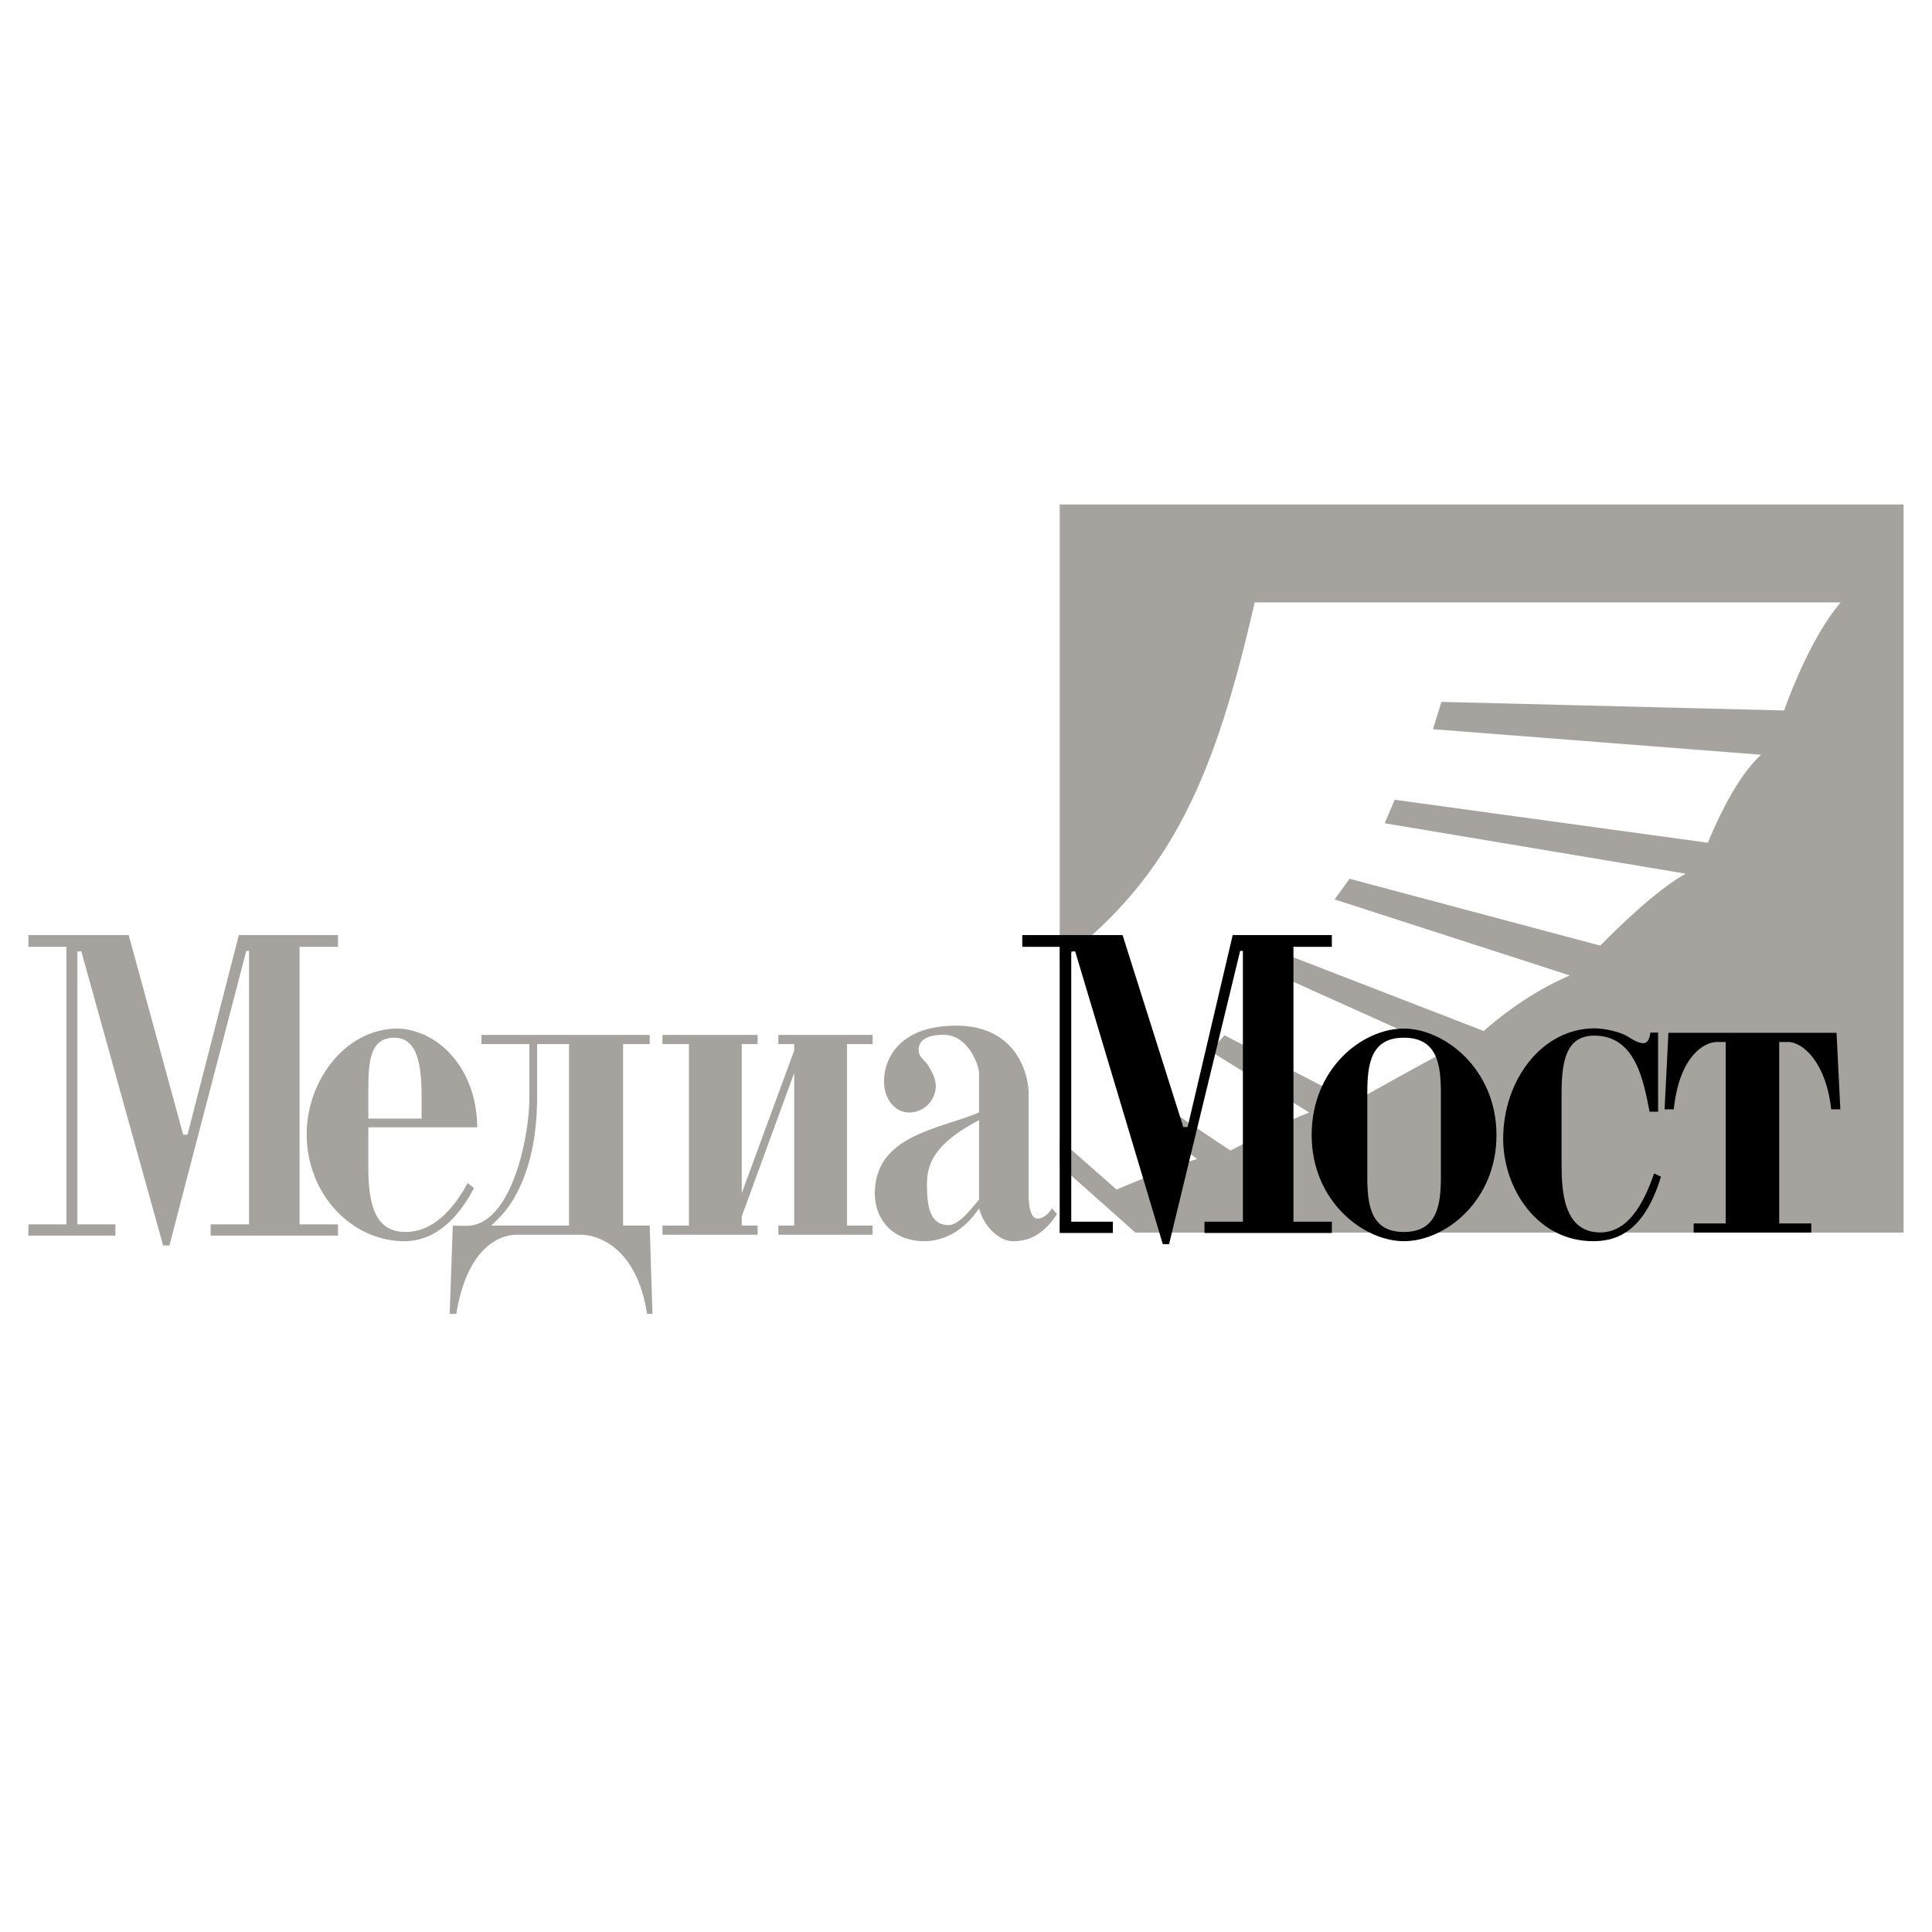
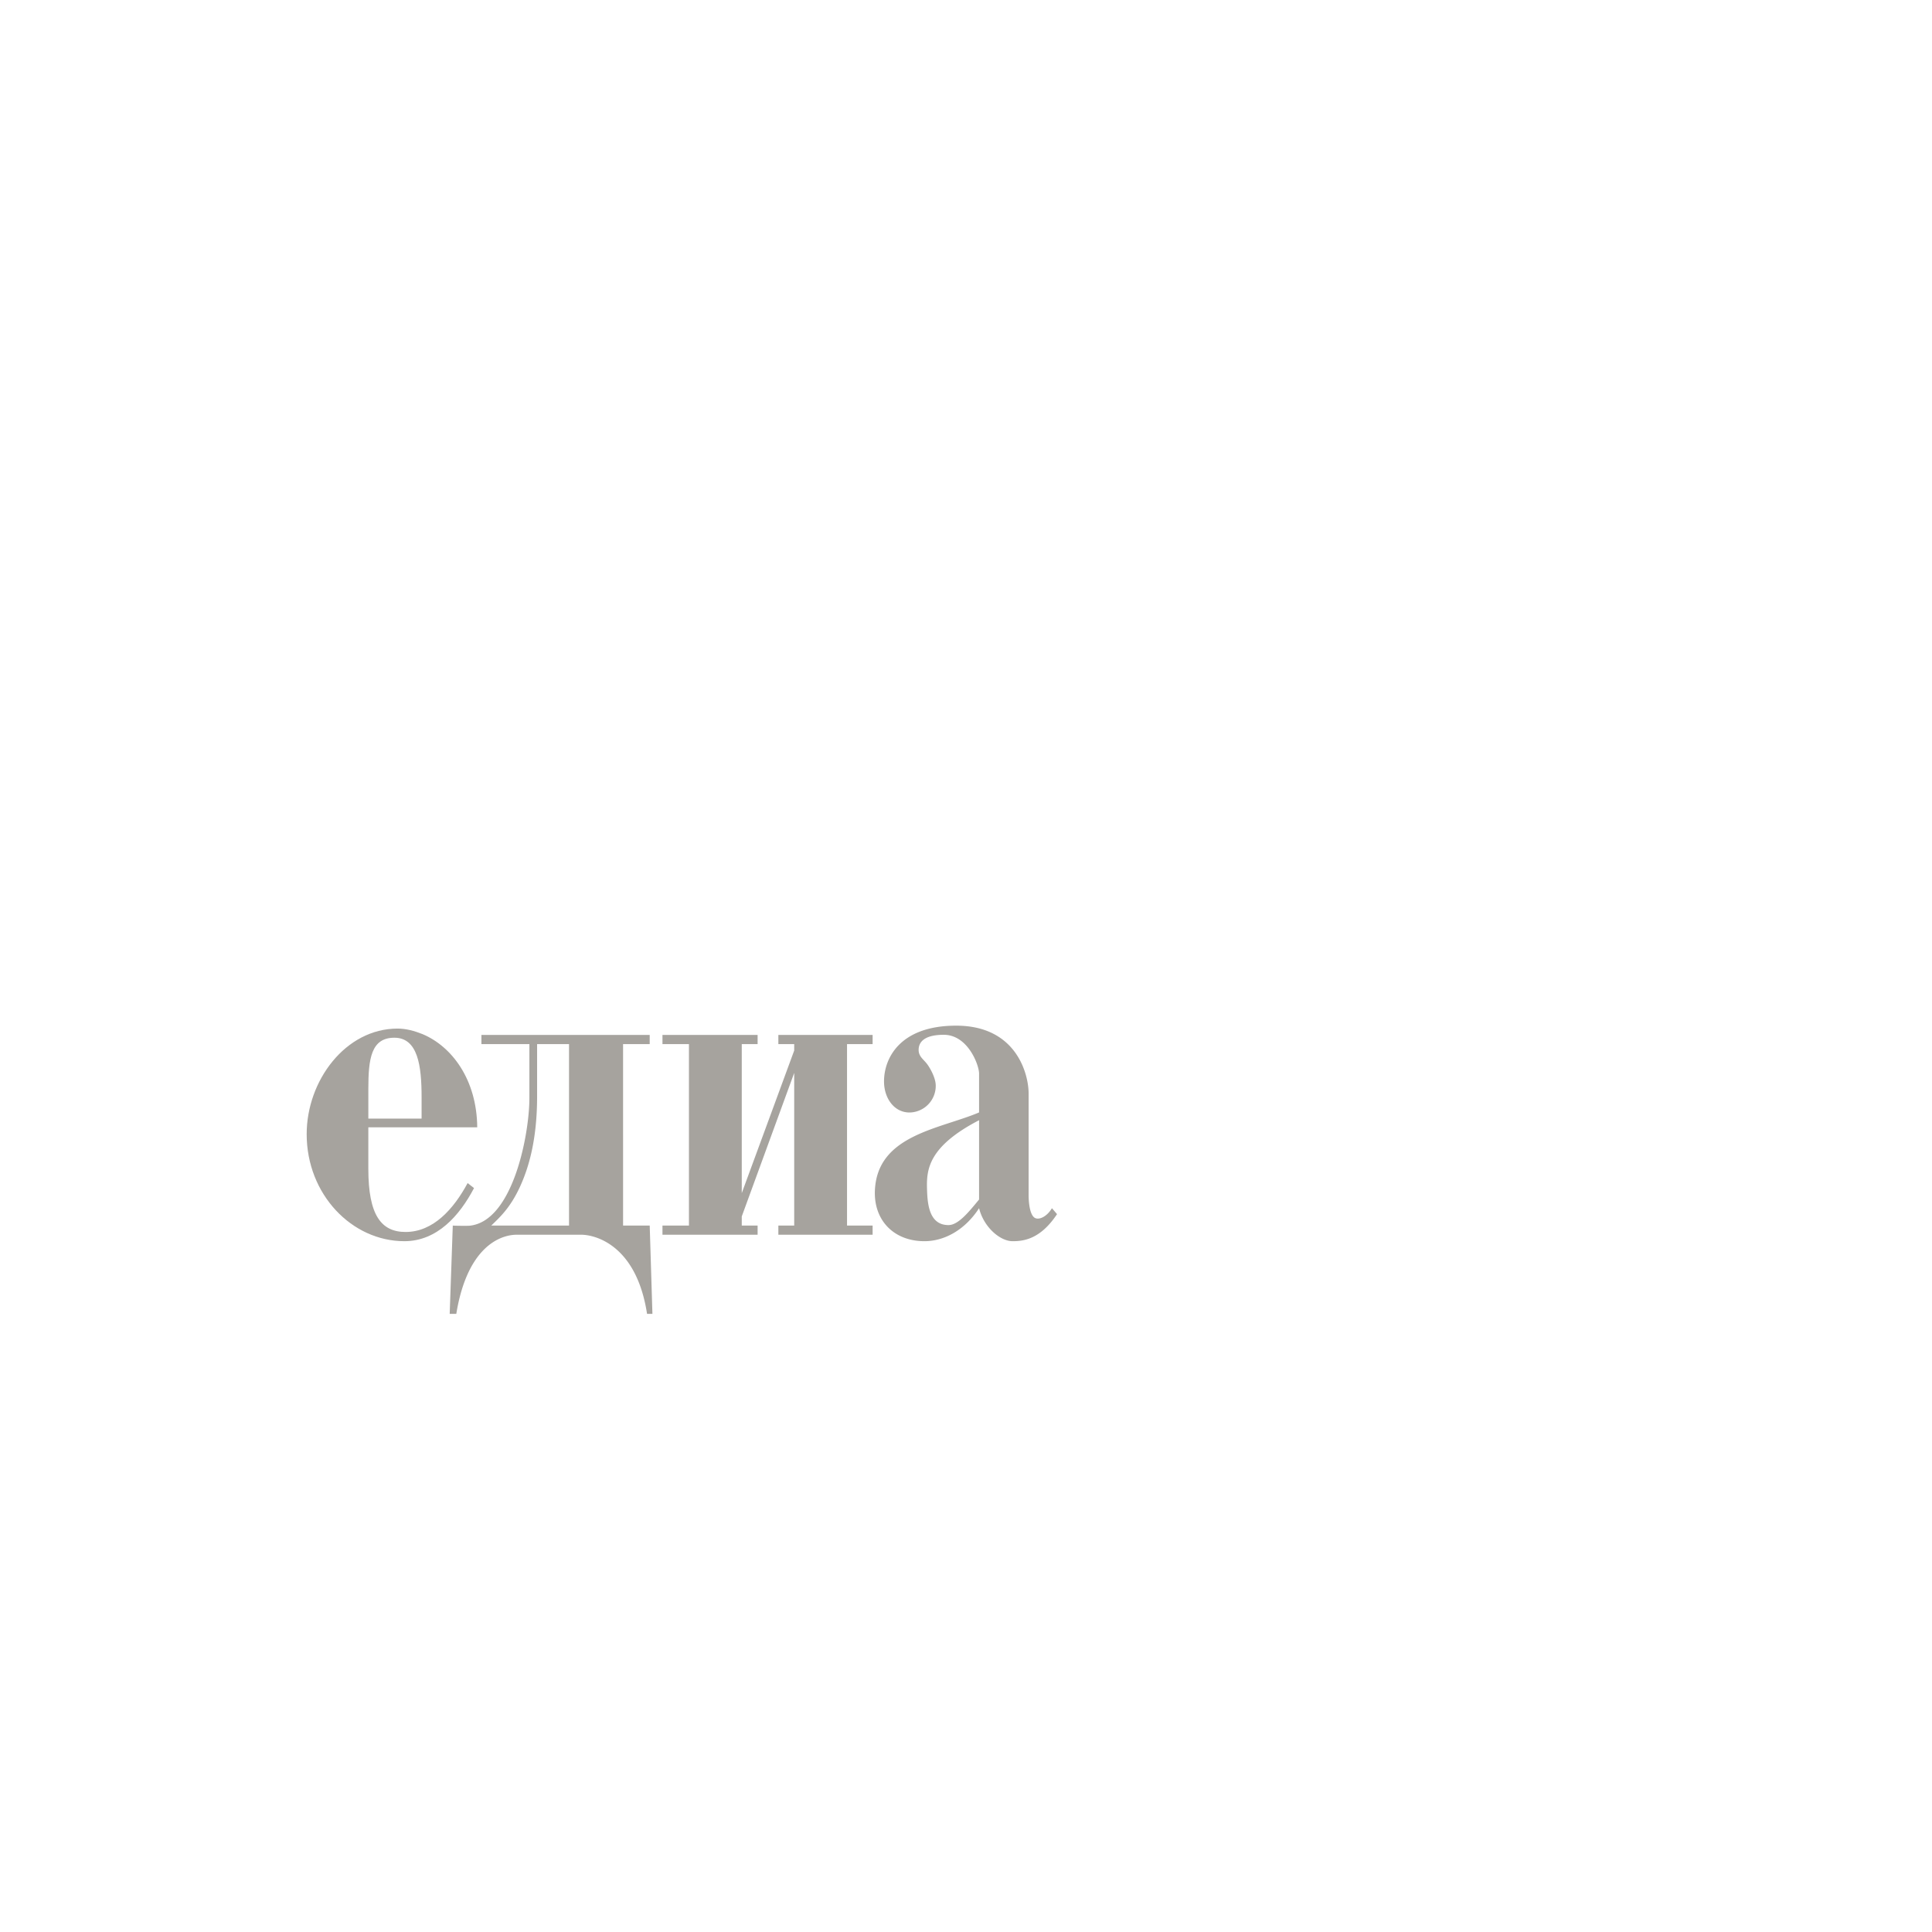
<svg xmlns="http://www.w3.org/2000/svg" width="2500" height="2500" viewBox="0 0 192.756 192.756">
  <g fill-rule="evenodd" clip-rule="evenodd">
    <path fill="#fff" d="M0 0h192.756v192.756H0V0z" />
-     <path fill="#a6a39e" d="M105.727 50.332h84.195v72.643h-84.195V50.332z" />
-     <path d="M177.996 70.884l-34.186-.858-.846 2.727 32.744 2.549c-2.41 2.151-4.463 6.697-5.318 8.778l-31.24-4.286-.998 2.343 30.027 5.03c-3.039 1.699-7.055 5.676-8.52 7.179l-25.016-6.671-1.488 2.061 23.469 7.586c-4.031 1.705-7.318 4.408-8.596 5.541l-19.902-7.708-1.648 1.647 17.855 8.039c-2.188 1.143-7.756 4.254-9.316 5.127l-12.844-6.678-1.428 1.574 9.867 6.129c-2.32.896-6.76 3.225-7.844 3.799l-8.248-5.504-1.932 1.146 6.855 5.207c-1.953.516-5.678 2.051-8.049 3.037l-5.67-4.994v-17.71c11.318-8.602 15.549-18.785 19.457-35.872h58.467c-2.72 3.155-4.849 8.565-5.652 10.782zm-72.269 45.376l7.549 6.715h-5.979l-1.57-1.568v-5.147z" fill="#fff" />
-     <path fill="#a6a39e" d="M11.514 123.279v-1.125H7.722V94.917h.391l8.16 29.345h.629l7.671-29.39h.273v27.282h-3.831v1.125h12.706v-1.125H29.89V94.466h3.831v-1.171H23.83l-5.123 19.912h-.43l-5.434-19.912H2.834v1.171h3.793v27.688H2.834v1.125h8.68z" />
    <path d="M46.655 118.035c-1.398 2.598-3.435 4.879-6.191 4.879-2.437 0-3.715-1.688-3.715-6.293v-4.15h10.865c-.04-4.742-2.517-8.072-5.473-9.303-.799-.32-1.638-.547-2.477-.547-5.193 0-9.067 5.197-9.067 10.533 0 6.02 4.514 10.68 9.746 10.68 3.276 0 5.513-2.562 6.951-5.299l-.639-.5zm-9.906-6.431v-2.963c0-3.01.279-5.107 2.597-5.107 2.356 0 2.716 2.826 2.716 5.928v2.143h-5.313v-.001z" fill="#a6a39e" />
    <path d="M45.525 131.086c1.079-6.613 4.309-7.898 6.042-7.898h6.4c1.502 0 5.55 1.104 6.589 7.898h.536l-.27-8.811h-2.658V104.17h2.657v-.912h-16.79v.912h4.786v5.381c0 3.623-1.637 12.297-5.958 12.738-.198.021-1.473.01-1.685-.014l-.308 8.811h.659zm11.248-8.811h-7.758c.758-.748 1.869-1.688 2.883-3.914.84-1.844 1.667-4.574 1.689-8.811v-5.381h3.186v18.106zM74.006 119.037V104.17h1.581v-.912h-9.493v.912h2.642v18.105h-2.642v.913h9.493v-.913h-1.581v-.912l5.232-14.32v15.232h-1.581v.913h9.404v-.913h-2.553V104.17h2.553v-.912h-9.404v.912h1.581v.639l-5.232 14.228zM104.951 120.543c-.51.865-1.365 1.258-1.781.912-.457-.383-.545-1.598-.545-2.234v-10.137c0-1.842-1.16-6.754-7.229-6.754-5.597 0-7.197 3.238-7.197 5.562 0 1.688 1.018 3.102 2.544 3.102a2.656 2.656 0 0 0 2.616-2.682c0-.73-.507-1.66-.835-2.115-.362-.502-.872-.768-.872-1.451 0-.592.329-1.504 2.509-1.504 2.398 0 3.521 3.006 3.521 3.871v3.875c-3.922 1.666-10.14 2.232-10.393 7.764-.136 2.961 1.853 5.082 4.942 5.082 1.926 0 3.998-1.057 5.451-3.291.473 1.914 2.109 3.291 3.344 3.291 1.092 0 2.762-.184 4.434-2.699l-.509-.592zm-7.269-.867c-1.017 1.232-2.07 2.551-3.051 2.551-1.963 0-2.104-2.162-2.144-3.666-.051-1.904.169-4.188 5.195-6.797v7.912z" fill="#a6a39e" />
-     <path d="M130.865 113.246c0 6.611 5.188 10.588 9.199 10.588 4.135 0 9.24-4.021 9.24-10.588 0-6.613-5.227-10.627-9.24-10.627-4.132 0-9.199 3.969-9.199 10.627zm5.551-4.195c0-2.873.35-5.52 3.645-5.52 3.346 0 3.695 2.691 3.695 5.52v8.391c0 2.736-.35 5.473-3.695 5.473-3.295 0-3.645-2.691-3.645-5.473v-8.391zM159.186 103.326c-2.818-.064-3.387 2.303-3.387 5.678v7.16c0 2.645.188 6.795 3.859 6.795 2.686 0 4.275-2.689 5.371-5.883l.682.32c-1.74 5.799-4.729 6.438-6.771 6.438-5.525 0-8.967-5.207-8.967-10.223 0-5.838 3.857-11.012 9.135-11.012.898 0 2.477.32 3.244.789.514.312 1.135.727 1.66.688.578-.043.643-1.053.643-1.053h.773v7.891h-.85c-.601-3.053-1.375-7.498-5.392-7.588zM166.457 103.047l-.381 7.631h.914c.572-5.381 3.088-6.719 4.309-6.719h.877v18.104h-3.199v.912h11.734v-.912h-3.199v-18.104h.877c1.525 0 3.812 2.113 4.309 6.719h.914l-.381-7.631h-16.774z" />
-     <path d="M111.029 123.012v-1.125h-4.15v-26.97h.391l8.742 29.21h.627l7.091-29.255h.274v27.015h-3.832v1.125h12.707v-1.125h-3.832V94.466h3.832v-1.171h-9.893l-4.498 19.152h-.429L112 93.295h-10.008v1.171h3.735v28.546h5.302z" />
  </g>
</svg>